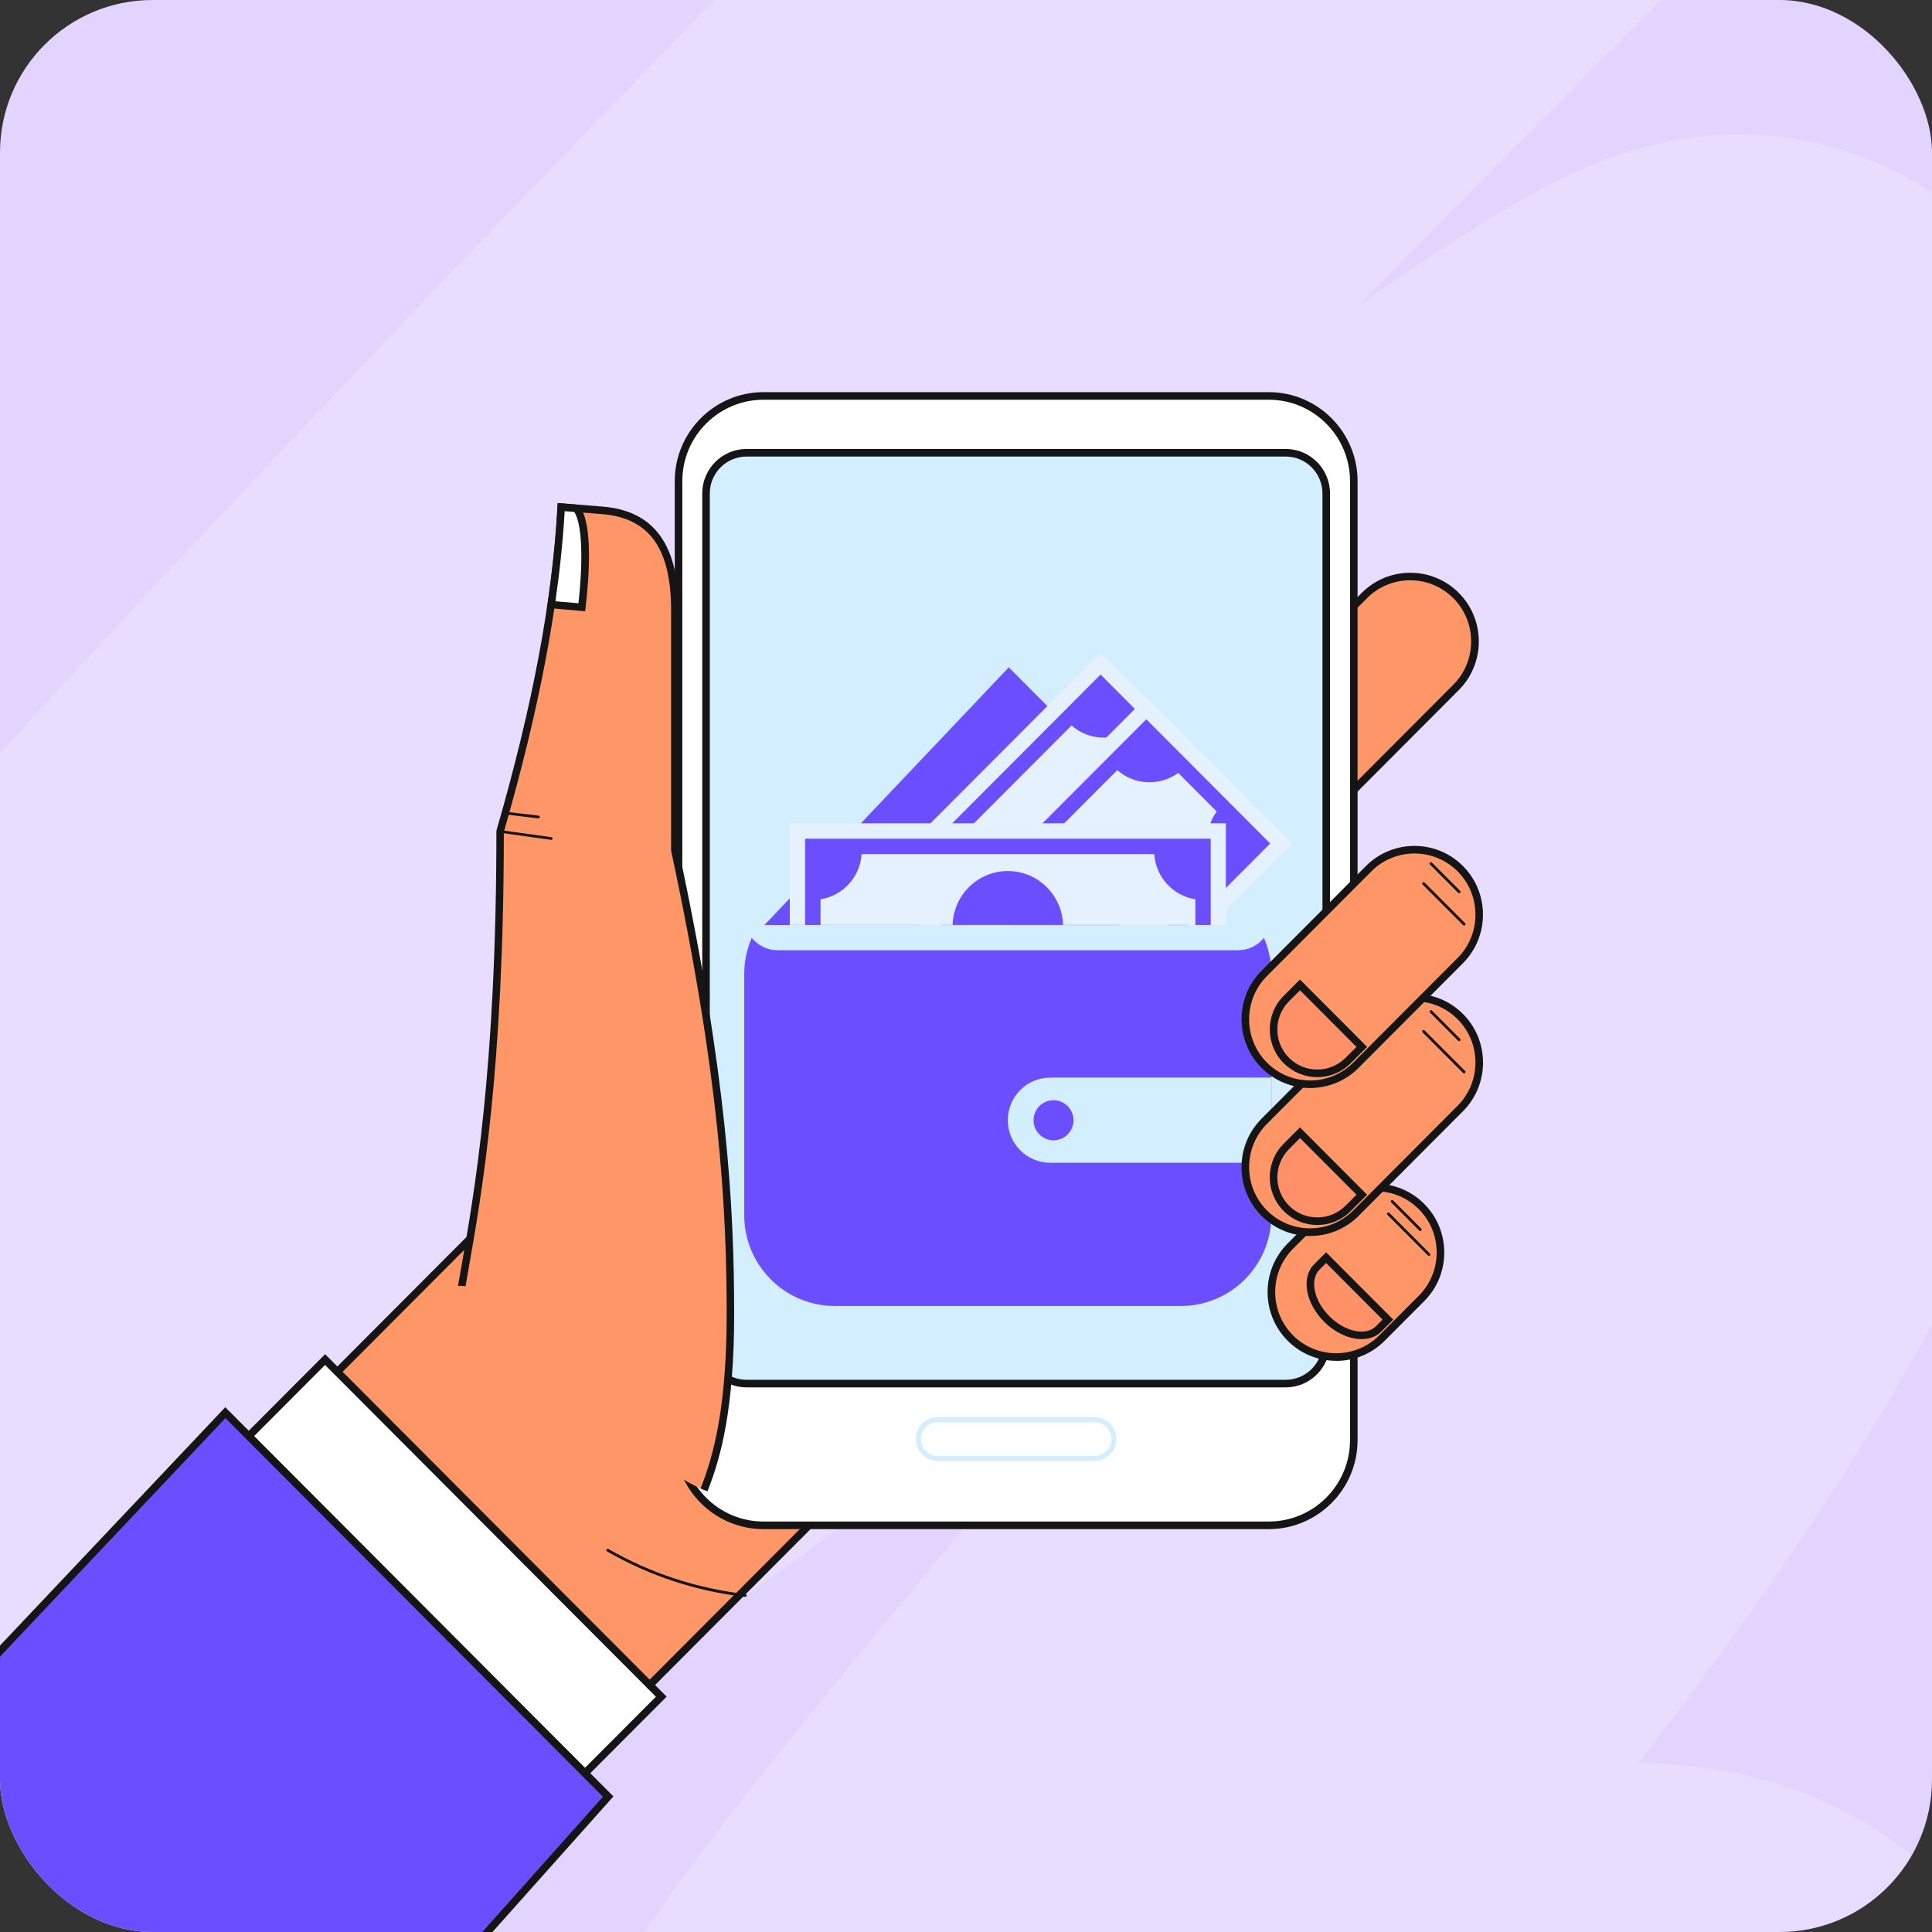
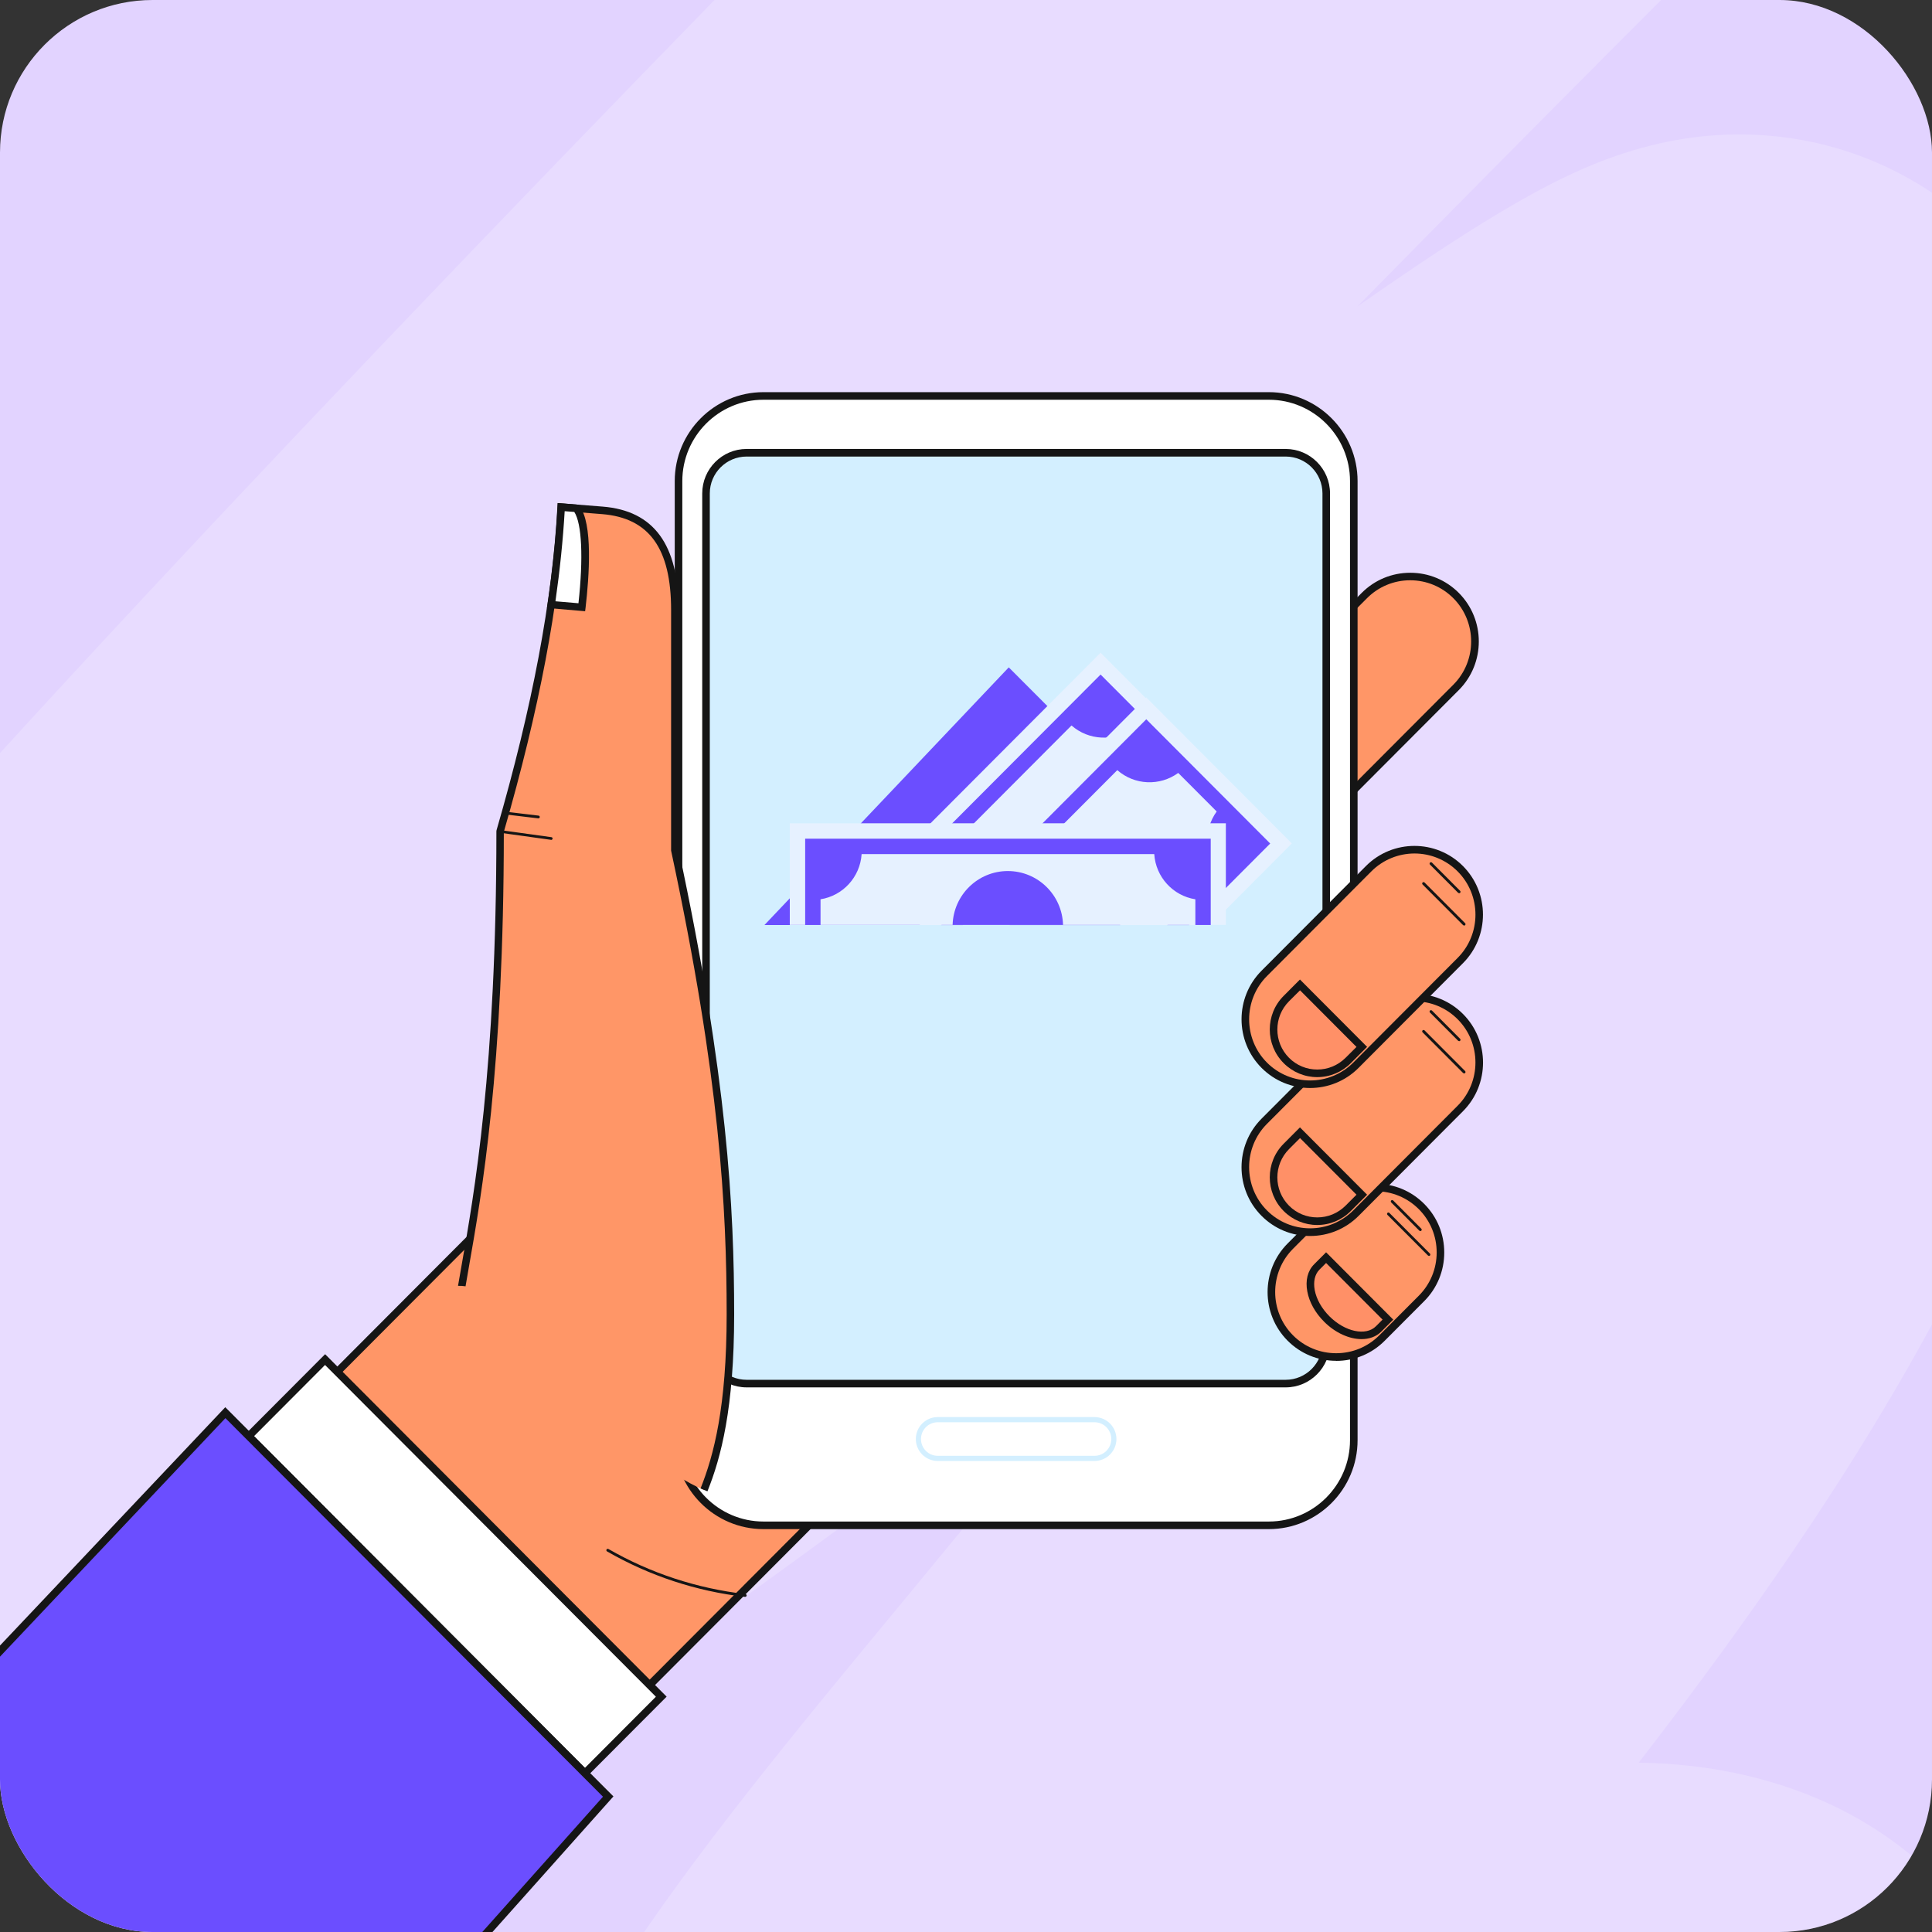
<svg xmlns="http://www.w3.org/2000/svg" width="152" height="152" viewBox="0 0 152 152" fill="none">
  <rect x="0" y="0" width="152" height="152" fill="#333333" stroke="none" />
  <g clip-path="url(#clip0_254_631)">
    <rect width="152" height="152" rx="12" fill="#E2D3FF" />
    <path opacity="0.2" fill-rule="evenodd" clip-rule="evenodd" d="M-23.304 115.24C-23.367 115.262 -23.428 115.282 -23.486 115.301C-24.215 115.537 -24.085 115.409 -23.304 115.24ZM2.394 142.471C2.393 142.472 2.402 142.443 2.424 142.385C2.406 142.442 2.395 142.471 2.394 142.471ZM167 -35.439C160.065 -29.238 135.256 -4.844 106.797 24.109C109.007 22.564 111.073 21.152 112.961 19.906C116.058 17.862 119.675 15.591 123.064 13.96C124.397 13.318 127.851 11.687 132.193 10.964C134.264 10.619 139.191 9.994 145.022 11.815C152.264 14.078 159.212 19.69 162.353 28.417L162.353 28.417C175.514 64.99 155.903 100.603 139.667 124.064C136.203 129.07 132.568 133.966 128.925 138.681C136.668 138.767 149.615 141.143 157.264 154.126C164.3 166.065 161.056 178.267 159.694 182.693C156.387 193.439 148.712 205.086 142.513 213.813C135.687 223.42 127.819 233.289 121.598 241.054C121.189 241.564 120.788 242.064 120.396 242.554C117.717 245.897 115.439 248.739 113.584 251.123C111.896 253.291 111.081 254.424 110.791 254.827C110.661 255.007 110.637 255.041 110.687 254.955L65.004 228.076C66.882 224.877 69.678 221.226 71.782 218.522C73.89 215.814 76.438 212.635 79.078 209.342C79.47 208.852 79.864 208.361 80.259 207.868C81.03 206.905 81.811 205.929 82.599 204.942C81.437 205.218 80.265 205.469 79.101 205.68L79.03 205.693C76.403 206.17 67.93 207.709 59.211 204.23C53.576 201.981 47.366 197.425 43.76 189.697C40.455 182.613 40.806 175.967 41.501 171.936C42.758 164.649 46.443 158.481 48.811 154.81C54.509 145.98 62.78 135.979 70.437 126.719C70.868 126.198 71.297 125.679 71.724 125.163C77.865 117.732 84.007 110.262 89.709 102.693C77.843 111.565 65.371 120.815 53.565 129.262C42.198 137.394 31.022 145.092 21.125 151.288C11.857 157.089 1.638 162.918 -7.184 165.774C-10.466 166.836 -19.84 169.75 -29.972 166.346C-36.353 164.203 -42.577 159.672 -46.432 152.489C-49.913 146.003 -50.197 139.704 -49.92 135.677C-49.407 128.202 -46.44 121.442 -44.178 116.903C-41.573 111.679 -38.049 105.861 -33.808 99.52L-15.821 111.576L-33.808 99.52C-27.508 90.1 -14.68 75.334 -0.334 59.612C14.523 43.331 32.518 24.411 50.355 6.024C85.738 -30.451 121.667 -66.029 131.7 -75L167 -35.439ZM129.2 191.704C129.2 191.704 129.2 191.704 129.2 191.704H129.2ZM69.649 153.486C68.874 153.626 69.022 153.52 69.833 153.45C69.765 153.464 69.704 153.476 69.649 153.486ZM92.492 185C92.488 185.001 92.521 184.93 92.602 184.782C92.536 184.924 92.496 184.998 92.492 185Z" fill="white" />
    <g clip-path="url(#clip1_254_631)">
      <path d="M39.196 95.239L13.754 120.75L38.329 145.392L63.772 119.881L39.196 95.239Z" fill="#FF9667" />
      <path d="M38.327 145.814L13.333 120.752L39.197 94.819L64.191 119.881L38.327 145.814ZM14.173 120.746L38.327 144.966L63.345 119.881L39.191 95.661L14.173 120.746Z" fill="#151515" />
      <path d="M46.015 139.515L52.024 133.49L25.571 106.965L19.562 112.99L46.015 139.515Z" fill="white" />
      <path d="M46.016 139.933L19.146 112.991L25.578 106.542L52.448 133.484L46.016 139.933ZM19.986 112.991L46.016 139.091L51.602 133.49L25.572 107.389L19.986 112.991Z" fill="#151515" />
      <path d="M58.635 125.635C58.635 125.635 58.629 125.635 58.623 125.635C54.758 125.187 51.108 123.981 47.761 122.058C47.707 122.028 47.689 121.962 47.719 121.909C47.749 121.855 47.815 121.837 47.868 121.867C51.191 123.778 54.818 124.966 58.647 125.414C58.707 125.42 58.748 125.474 58.742 125.533C58.736 125.587 58.689 125.629 58.635 125.629V125.635Z" fill="#151515" />
      <path fill-rule="evenodd" clip-rule="evenodd" d="M26.251 165.555L47.851 141.353L17.729 111.15L-7.223 137.543L-8.015 165.555H26.251Z" fill="#6B4EFF" />
      <path d="M26.388 165.851H-8.319L-7.515 137.416L-7.438 137.332L17.723 110.712L48.261 141.333L26.388 165.851ZM-7.706 165.254H26.12L47.44 141.357L17.735 111.572L-6.926 137.666L-7.706 165.26V165.254Z" fill="#151515" />
      <path d="M107.343 46.855L93.265 60.971C91.276 62.965 91.276 66.202 93.265 68.202C95.254 70.197 98.482 70.197 100.477 68.202L114.555 54.086C116.544 52.091 116.544 48.855 114.555 46.855C112.566 44.86 109.338 44.86 107.343 46.855Z" fill="#FF9667" />
      <path d="M96.874 69.992C95.492 69.992 94.111 69.467 93.056 68.41C90.954 66.302 90.954 62.868 93.056 60.761L107.135 46.644C108.153 45.623 109.511 45.062 110.952 45.062C112.393 45.062 113.751 45.623 114.769 46.644C116.871 48.752 116.871 52.186 114.769 54.294L100.691 68.41C99.637 69.467 98.255 69.992 96.874 69.992ZM110.946 45.653C109.665 45.653 108.457 46.155 107.551 47.062L93.473 61.178C91.603 63.053 91.603 66.111 93.473 67.986C95.343 69.861 98.392 69.861 100.262 67.986L114.34 53.87C116.21 51.995 116.21 48.937 114.34 47.062C113.435 46.155 112.226 45.653 110.946 45.653Z" fill="#151515" />
      <path d="M99.828 31.15H60.065C56.375 31.15 53.383 34.149 53.383 37.85V113.303C53.383 117.004 56.375 120.003 60.065 120.003H99.828C103.518 120.003 106.51 117.004 106.51 113.303V37.85C106.51 34.149 103.518 31.15 99.828 31.15Z" fill="white" />
      <path d="M99.828 120.303H60.065C56.218 120.303 53.085 117.162 53.085 113.305V37.851C53.085 33.994 56.218 30.853 60.065 30.853H99.828C103.675 30.853 106.807 33.994 106.807 37.851V113.305C106.807 117.162 103.675 120.303 99.828 120.303ZM60.065 31.45C56.545 31.45 53.681 34.322 53.681 37.851V113.305C53.681 116.834 56.545 119.706 60.065 119.706H99.828C103.347 119.706 106.212 116.834 106.212 113.305V37.851C106.212 34.322 103.347 31.45 99.828 31.45H60.065Z" fill="#151515" />
      <path d="M104.349 105.646V38.814C104.349 37.047 102.92 35.614 101.157 35.614H58.738C56.975 35.614 55.546 37.047 55.546 38.814V105.646C55.546 107.413 56.975 108.846 58.738 108.846H101.157C102.92 108.846 104.349 107.413 104.349 105.646Z" fill="#D3EFFF" />
      <path d="M101.151 109.152H58.738C56.814 109.152 55.248 107.581 55.248 105.653V38.822C55.248 36.893 56.814 35.322 58.738 35.322H101.151C103.074 35.322 104.64 36.893 104.64 38.822V105.653C104.64 107.581 103.074 109.152 101.151 109.152ZM58.738 35.919C57.142 35.919 55.843 37.221 55.843 38.822V105.653C55.843 107.253 57.142 108.555 58.738 108.555H101.151C102.747 108.555 104.045 107.253 104.045 105.653V38.822C104.045 37.221 102.747 35.919 101.151 35.919H58.738Z" fill="#151515" />
      <path d="M86.113 114.741H73.774C72.934 114.741 72.256 114.06 72.256 113.218C72.256 112.376 72.934 111.695 73.774 111.695H86.113C86.953 111.695 87.632 112.376 87.632 113.218C87.632 114.06 86.953 114.741 86.113 114.741Z" fill="white" />
      <path d="M86.114 114.941H73.774C72.827 114.941 72.053 114.171 72.053 113.215C72.053 112.26 72.827 111.489 73.774 111.489H86.114C87.06 111.489 87.835 112.266 87.835 113.215C87.835 114.165 87.06 114.941 86.114 114.941ZM73.774 111.895C73.048 111.895 72.458 112.487 72.458 113.215C72.458 113.944 73.048 114.535 73.774 114.535H86.114C86.84 114.535 87.43 113.944 87.43 113.215C87.43 112.487 86.84 111.895 86.114 111.895H73.774Z" fill="#D3EFFF" />
      <path d="M39.382 104.854C39.626 103.308 39.156 103.582 40.002 104.705C40.538 105.415 41.21 106.06 41.836 106.681C43.545 108.395 45.385 109.978 47.267 111.494C49.447 113.256 52.668 116.086 55.39 117.227C56.444 114.605 57.468 110.73 57.468 103.433C57.468 95.694 57.075 85.435 53.097 66.871V48.001C53.097 43.212 51.4 40.483 47.392 40.161L44.146 39.904C43.724 47.786 41.961 56.379 39.346 65.413C39.346 85.603 37.34 95.324 36.327 101.188C37.971 101.295 39.716 102.722 39.376 104.86L39.382 104.854Z" fill="#FF9667" />
      <path d="M36.625 101.212C36.702 100.776 36.78 100.316 36.863 99.833C37.899 93.951 39.638 84.11 39.638 65.45C42.431 55.782 43.997 47.524 44.42 40.215L47.362 40.448C51.072 40.746 52.799 43.141 52.799 47.995V66.925C56.64 84.839 57.17 95.056 57.17 103.421C57.17 110.665 56.158 114.504 55.116 117.102C55.3 117.185 55.479 117.263 55.658 117.329C56.724 114.683 57.76 110.778 57.76 103.421C57.76 95.02 57.23 84.779 53.389 66.829V47.989C53.389 42.836 51.435 40.179 47.416 39.857L43.872 39.576L43.854 39.874C43.461 47.225 41.895 55.543 39.066 65.318L39.054 65.402C39.054 84.038 37.322 93.861 36.285 99.725C36.196 100.233 36.113 100.71 36.035 101.164C36.232 101.158 36.428 101.17 36.625 101.2V101.212Z" fill="#151515" />
      <path d="M43.367 47.566L45.772 47.77C46.1 44.939 46.273 41.129 45.344 39.989L44.158 39.893C44.028 42.383 43.76 44.945 43.372 47.566H43.367Z" fill="white" />
      <path d="M46.028 48.088L43.033 47.831L43.08 47.521C43.473 44.857 43.735 42.284 43.866 39.877L43.884 39.579L45.498 39.71L45.576 39.806C46.665 41.143 46.35 45.395 46.07 47.807L46.034 48.088H46.028ZM43.7 47.306L45.51 47.461C45.903 43.902 45.778 41.191 45.182 40.277L44.426 40.218C44.295 42.463 44.051 44.846 43.7 47.306Z" fill="#151515" />
      <path d="M43.366 66.074H43.354L39.34 65.519C39.281 65.513 39.239 65.459 39.251 65.4C39.257 65.34 39.316 65.298 39.37 65.31L43.384 65.865C43.443 65.871 43.485 65.925 43.473 65.985C43.467 66.038 43.419 66.08 43.366 66.08V66.074Z" fill="#151515" />
      <path d="M42.359 64.384C42.359 64.384 42.353 64.384 42.347 64.384L39.75 64.074C39.691 64.068 39.649 64.014 39.655 63.954C39.661 63.895 39.715 63.853 39.774 63.859L42.371 64.169C42.43 64.175 42.472 64.229 42.466 64.289C42.46 64.343 42.412 64.384 42.359 64.384Z" fill="#151515" />
-       <path d="M92.902 69.492H65.681C61.744 69.492 58.552 72.692 58.552 76.64V95.599C58.552 99.546 61.744 102.747 65.681 102.747H92.902C96.839 102.747 100.03 99.546 100.03 95.599V76.64C100.03 72.692 96.839 69.492 92.902 69.492Z" fill="#6B4EFF" />
      <path d="M97.404 69.492H61.184C59.731 69.492 58.558 70.675 58.558 72.126C58.558 73.577 59.737 74.759 61.184 74.759H97.404C98.857 74.759 100.03 73.577 100.03 72.126C100.03 70.675 98.851 69.492 97.404 69.492Z" fill="#D3EFFF" />
      <path d="M100.031 91.481H82.63C80.784 91.481 79.289 89.982 79.289 88.131C79.289 86.28 80.784 84.781 82.63 84.781H100.031V91.475V91.481Z" fill="#D3EFFF" />
-       <path d="M84.457 88.137C84.457 89.008 83.754 89.713 82.885 89.713C82.016 89.713 81.313 89.008 81.313 88.137C81.313 87.265 82.016 86.56 82.885 86.56C83.754 86.56 84.457 87.265 84.457 88.137Z" fill="#6B4EFF" />
      <path d="M84.76 72.778L92.174 65.343L79.364 52.505L60.141 72.778H84.76Z" fill="#6B4EFF" />
      <path d="M98.04 62.838L86.588 51.355L66.633 71.365H89.536L98.04 62.838Z" fill="#E6F1FF" />
      <path d="M86.588 53.07L68.335 71.373H70.044L84.301 57.077C85.659 58.271 87.654 58.349 89.095 57.298L92.12 60.331C91.072 61.771 91.15 63.777 92.341 65.138L86.123 71.373H87.833L96.337 62.845L86.594 53.076L86.588 53.07ZM77.107 66.177C75.702 67.587 75.464 69.712 76.375 71.367H83.992C84.903 69.707 84.664 67.581 83.259 66.177C81.562 64.476 78.805 64.476 77.107 66.177Z" fill="#6B4EFF" />
      <path d="M95.235 72.781L101.637 66.356L90.185 54.873L72.331 72.781H95.235Z" fill="#E6F1FF" />
      <path d="M90.184 56.589L74.034 72.783H75.743L87.903 60.59C89.261 61.784 91.256 61.861 92.697 60.81L95.723 63.844C94.674 65.283 94.752 67.289 95.943 68.651L91.822 72.783H93.531L99.933 66.364L90.19 56.595L90.184 56.589ZM80.704 69.696C79.852 70.55 79.435 71.666 79.435 72.783H88.13C88.13 71.666 87.713 70.55 86.861 69.696C85.164 67.994 82.407 67.994 80.71 69.696H80.704Z" fill="#6B4EFF" />
      <path d="M96.445 64.773H62.137V72.769H96.445V64.773Z" fill="#E6F1FF" />
      <path d="M63.346 65.986V72.775H64.555V70.751C66.311 70.476 67.669 69.007 67.788 67.198H90.811C90.93 69.007 92.288 70.476 94.045 70.751V72.775H95.254V65.986H63.358H63.346ZM79.294 68.529C76.93 68.529 75.012 70.416 74.947 72.769H83.635C83.57 70.416 81.652 68.529 79.288 68.529H79.294Z" fill="#6B4EFF" />
      <path d="M104.622 94.924L101.513 98.041C99.524 100.035 99.524 103.272 101.513 105.272C103.502 107.267 106.73 107.267 108.725 105.272L111.834 102.155C113.823 100.161 113.823 96.924 111.834 94.924C109.845 92.93 106.617 92.93 104.622 94.924Z" fill="#FF9667" />
      <path d="M105.122 107.062C103.681 107.062 102.323 106.501 101.304 105.48C99.202 103.372 99.202 99.939 101.304 97.831L104.413 94.714C105.431 93.692 106.789 93.131 108.23 93.131C109.672 93.131 111.029 93.692 112.048 94.714C113.066 95.735 113.626 97.096 113.626 98.541C113.626 99.986 113.066 101.348 112.048 102.369L108.939 105.486C107.921 106.507 106.563 107.068 105.122 107.068V107.062ZM108.23 93.722C106.95 93.722 105.741 94.224 104.836 95.132L101.727 98.249C99.857 100.124 99.857 103.181 101.727 105.056C102.632 105.964 103.841 106.465 105.122 106.465C106.402 106.465 107.611 105.964 108.516 105.056L111.625 101.939C112.53 101.031 113.03 99.819 113.03 98.535C113.03 97.251 112.53 96.039 111.625 95.132C110.72 94.224 109.511 93.722 108.23 93.722Z" fill="#151515" />
      <path d="M103.603 99.676C102.692 100.59 103.038 102.423 104.384 103.773C105.723 105.116 107.552 105.469 108.469 104.555L109.195 103.826L104.336 98.954L103.609 99.682L103.603 99.676Z" fill="#FF9067" />
      <path d="M107.123 105.355C106.165 105.355 105.063 104.877 104.17 103.981C103.479 103.289 103.008 102.447 102.854 101.617C102.687 100.745 102.877 99.981 103.389 99.467L104.33 98.524L109.613 103.82L108.672 104.764C108.273 105.164 107.725 105.355 107.117 105.355H107.123ZM104.33 99.366L103.812 99.885C103.443 100.255 103.312 100.829 103.437 101.503C103.574 102.22 103.985 102.948 104.592 103.558C105.813 104.782 107.463 105.134 108.255 104.34L108.773 103.82L104.33 99.366Z" fill="#151515" />
      <path d="M107.122 105.172C106.943 105.172 106.758 105.154 106.562 105.118C105.77 104.969 104.966 104.515 104.305 103.852C103.644 103.189 103.191 102.383 103.042 101.589C102.888 100.777 103.06 100.078 103.531 99.606L104.257 98.878C104.299 98.836 104.364 98.836 104.412 98.878C104.454 98.92 104.454 98.986 104.412 99.033L103.686 99.762C103.269 100.18 103.12 100.813 103.257 101.553C103.4 102.306 103.828 103.07 104.46 103.709C105.097 104.348 105.859 104.772 106.61 104.915C107.342 105.058 107.979 104.903 108.396 104.485L109.123 103.757C109.164 103.715 109.23 103.715 109.272 103.757C109.313 103.798 109.313 103.864 109.272 103.912L108.545 104.64C108.188 104.999 107.699 105.184 107.128 105.184L107.122 105.172Z" fill="#151515" />
      <path d="M111.744 96.854C111.744 96.854 111.691 96.842 111.667 96.824L109.452 94.602C109.41 94.561 109.41 94.495 109.452 94.447C109.493 94.405 109.559 94.405 109.607 94.447L111.822 96.668C111.864 96.71 111.864 96.776 111.822 96.824C111.798 96.848 111.774 96.854 111.744 96.854Z" fill="#151515" />
      <path d="M112.428 98.811C112.428 98.811 112.374 98.799 112.35 98.781L109.158 95.581C109.117 95.539 109.117 95.473 109.158 95.425C109.2 95.384 109.266 95.384 109.307 95.425L112.499 98.626C112.541 98.668 112.541 98.734 112.499 98.781C112.476 98.805 112.452 98.811 112.422 98.811H112.428Z" fill="#151515" />
      <path d="M107.682 79.978L99.469 88.212C97.48 90.207 97.48 93.443 99.469 95.444C101.458 97.438 104.686 97.438 106.681 95.444L114.893 87.209C116.882 85.215 116.882 81.978 114.893 79.978C112.904 77.983 109.677 77.983 107.682 79.978Z" fill="#FF9667" />
      <path d="M103.072 97.241C101.631 97.241 100.273 96.68 99.254 95.659C97.152 93.551 97.152 90.117 99.254 88.01L107.467 79.775C108.485 78.754 109.843 78.193 111.284 78.193C112.725 78.193 114.083 78.754 115.101 79.775C117.203 81.883 117.203 85.316 115.101 87.424L106.889 95.659C105.871 96.68 104.513 97.241 103.072 97.241ZM111.284 78.778C110.004 78.778 108.795 79.279 107.889 80.187L99.677 88.421C97.807 90.296 97.807 93.354 99.677 95.229C100.582 96.136 101.791 96.638 103.072 96.638C104.352 96.638 105.561 96.136 106.466 95.229L114.678 86.994C116.548 85.119 116.548 82.062 114.678 80.187C113.773 79.279 112.564 78.778 111.284 78.778Z" fill="#151515" />
      <path d="M101.209 90.194C99.869 91.538 99.869 93.723 101.209 95.067C102.548 96.41 104.728 96.41 106.068 95.067L107.14 93.992L102.28 89.119L101.209 90.194Z" fill="#FF9067" />
      <path d="M103.637 96.376C102.643 96.376 101.702 95.988 100.993 95.277C99.534 93.814 99.534 91.438 100.993 89.981L102.274 88.697L107.556 93.993L106.275 95.277C105.573 95.982 104.632 96.376 103.631 96.376H103.637ZM101.416 90.404C100.189 91.635 100.189 93.629 101.416 94.859C102.012 95.456 102.798 95.779 103.637 95.779C104.477 95.779 105.263 95.45 105.859 94.859L106.722 93.993L102.28 89.539L101.416 90.404Z" fill="#151515" />
      <path d="M103.637 96.185C102.732 96.185 101.821 95.839 101.13 95.146C99.748 93.76 99.748 91.503 101.13 90.118L102.202 89.043C102.244 89.001 102.309 89.001 102.351 89.043C102.392 89.085 102.392 89.151 102.351 89.198L101.279 90.273C99.981 91.575 99.981 93.695 101.279 94.997C102.577 96.298 104.691 96.298 105.989 94.997L107.061 93.922C107.103 93.88 107.169 93.88 107.216 93.922C107.258 93.964 107.258 94.029 107.216 94.077L106.144 95.152C105.453 95.844 104.542 96.191 103.637 96.191V96.185Z" fill="#151515" />
      <path d="M114.797 81.913C114.797 81.913 114.743 81.901 114.72 81.883L112.504 79.662C112.462 79.62 112.462 79.555 112.504 79.507C112.546 79.465 112.611 79.465 112.659 79.507L114.874 81.728C114.916 81.77 114.916 81.836 114.874 81.883C114.851 81.907 114.827 81.913 114.797 81.913Z" fill="#151515" />
      <path d="M115.19 84.451C115.19 84.451 115.137 84.439 115.113 84.421L111.921 81.22C111.879 81.178 111.879 81.113 111.921 81.065C111.963 81.023 112.028 81.023 112.076 81.065L115.268 84.265C115.309 84.307 115.309 84.373 115.268 84.421C115.244 84.445 115.22 84.451 115.19 84.451Z" fill="#151515" />
      <path d="M107.682 68.345L99.47 76.579C97.481 78.574 97.481 81.81 99.47 83.811C101.459 85.805 104.687 85.805 106.682 83.811L114.894 75.576C116.883 73.582 116.883 70.346 114.894 68.345C112.905 66.351 109.677 66.351 107.682 68.345Z" fill="#FF9667" />
      <path d="M103.072 85.599C101.691 85.599 100.309 85.074 99.255 84.017C97.153 81.909 97.153 78.475 99.255 76.368L107.467 68.133C109.57 66.025 112.994 66.025 115.096 68.133C117.198 70.241 117.198 73.674 115.096 75.782L106.884 84.017C105.83 85.074 104.448 85.599 103.066 85.599H103.072ZM111.285 67.148C110.058 67.148 108.825 67.62 107.89 68.557L99.678 76.791C97.808 78.666 97.808 81.724 99.678 83.599C101.548 85.474 104.597 85.474 106.467 83.599L114.679 75.364C116.549 73.489 116.549 70.432 114.679 68.557C113.744 67.62 112.511 67.148 111.285 67.148Z" fill="#151515" />
      <path d="M101.209 78.561C99.869 79.905 99.869 82.091 101.209 83.434C102.549 84.778 104.728 84.778 106.068 83.434L107.14 82.359L102.281 77.487L101.209 78.561Z" fill="#FF9067" />
      <path d="M103.638 84.743C102.643 84.743 101.702 84.355 100.993 83.644C99.534 82.181 99.534 79.805 100.993 78.348L102.274 77.064L107.556 82.361L106.276 83.644C105.573 84.349 104.632 84.743 103.632 84.743H103.638ZM101.416 78.772C100.189 80.002 100.189 81.996 101.416 83.226C102.012 83.823 102.798 84.146 103.638 84.146C104.477 84.146 105.263 83.817 105.859 83.226L106.722 82.367L102.28 77.912L101.416 78.772Z" fill="#151515" />
      <path d="M103.638 84.544C102.733 84.544 101.821 84.198 101.131 83.505C99.749 82.12 99.749 79.863 101.131 78.478L102.203 77.403C102.244 77.361 102.31 77.361 102.352 77.403C102.393 77.445 102.393 77.51 102.352 77.558L101.28 78.633C99.981 79.934 99.981 82.054 101.28 83.356C102.578 84.658 104.692 84.658 105.99 83.356L107.062 82.281C107.104 82.24 107.169 82.24 107.217 82.281C107.259 82.323 107.259 82.389 107.217 82.436L106.145 83.511C105.454 84.204 104.549 84.55 103.638 84.55V84.544Z" fill="#151515" />
      <path d="M114.798 70.273C114.798 70.273 114.744 70.261 114.72 70.243L112.505 68.022C112.463 67.98 112.463 67.914 112.505 67.866C112.547 67.825 112.612 67.825 112.66 67.866L114.875 70.088C114.917 70.13 114.917 70.195 114.875 70.243C114.851 70.267 114.827 70.273 114.798 70.273Z" fill="#151515" />
      <path d="M115.191 72.818C115.191 72.818 115.137 72.806 115.113 72.788L111.921 69.587C111.879 69.546 111.879 69.48 111.921 69.432C111.963 69.39 112.028 69.39 112.076 69.432L115.268 72.633C115.31 72.674 115.31 72.74 115.268 72.788C115.244 72.812 115.22 72.818 115.191 72.818Z" fill="#151515" />
    </g>
  </g>
  <defs>
    <clipPath id="clip0_254_631">
      <rect width="152" height="152" rx="12" fill="white" />
    </clipPath>
    <clipPath id="clip1_254_631">
      <rect width="125" height="135" fill="white" transform="translate(-8.319 30.855)" />
    </clipPath>
  </defs>
</svg>